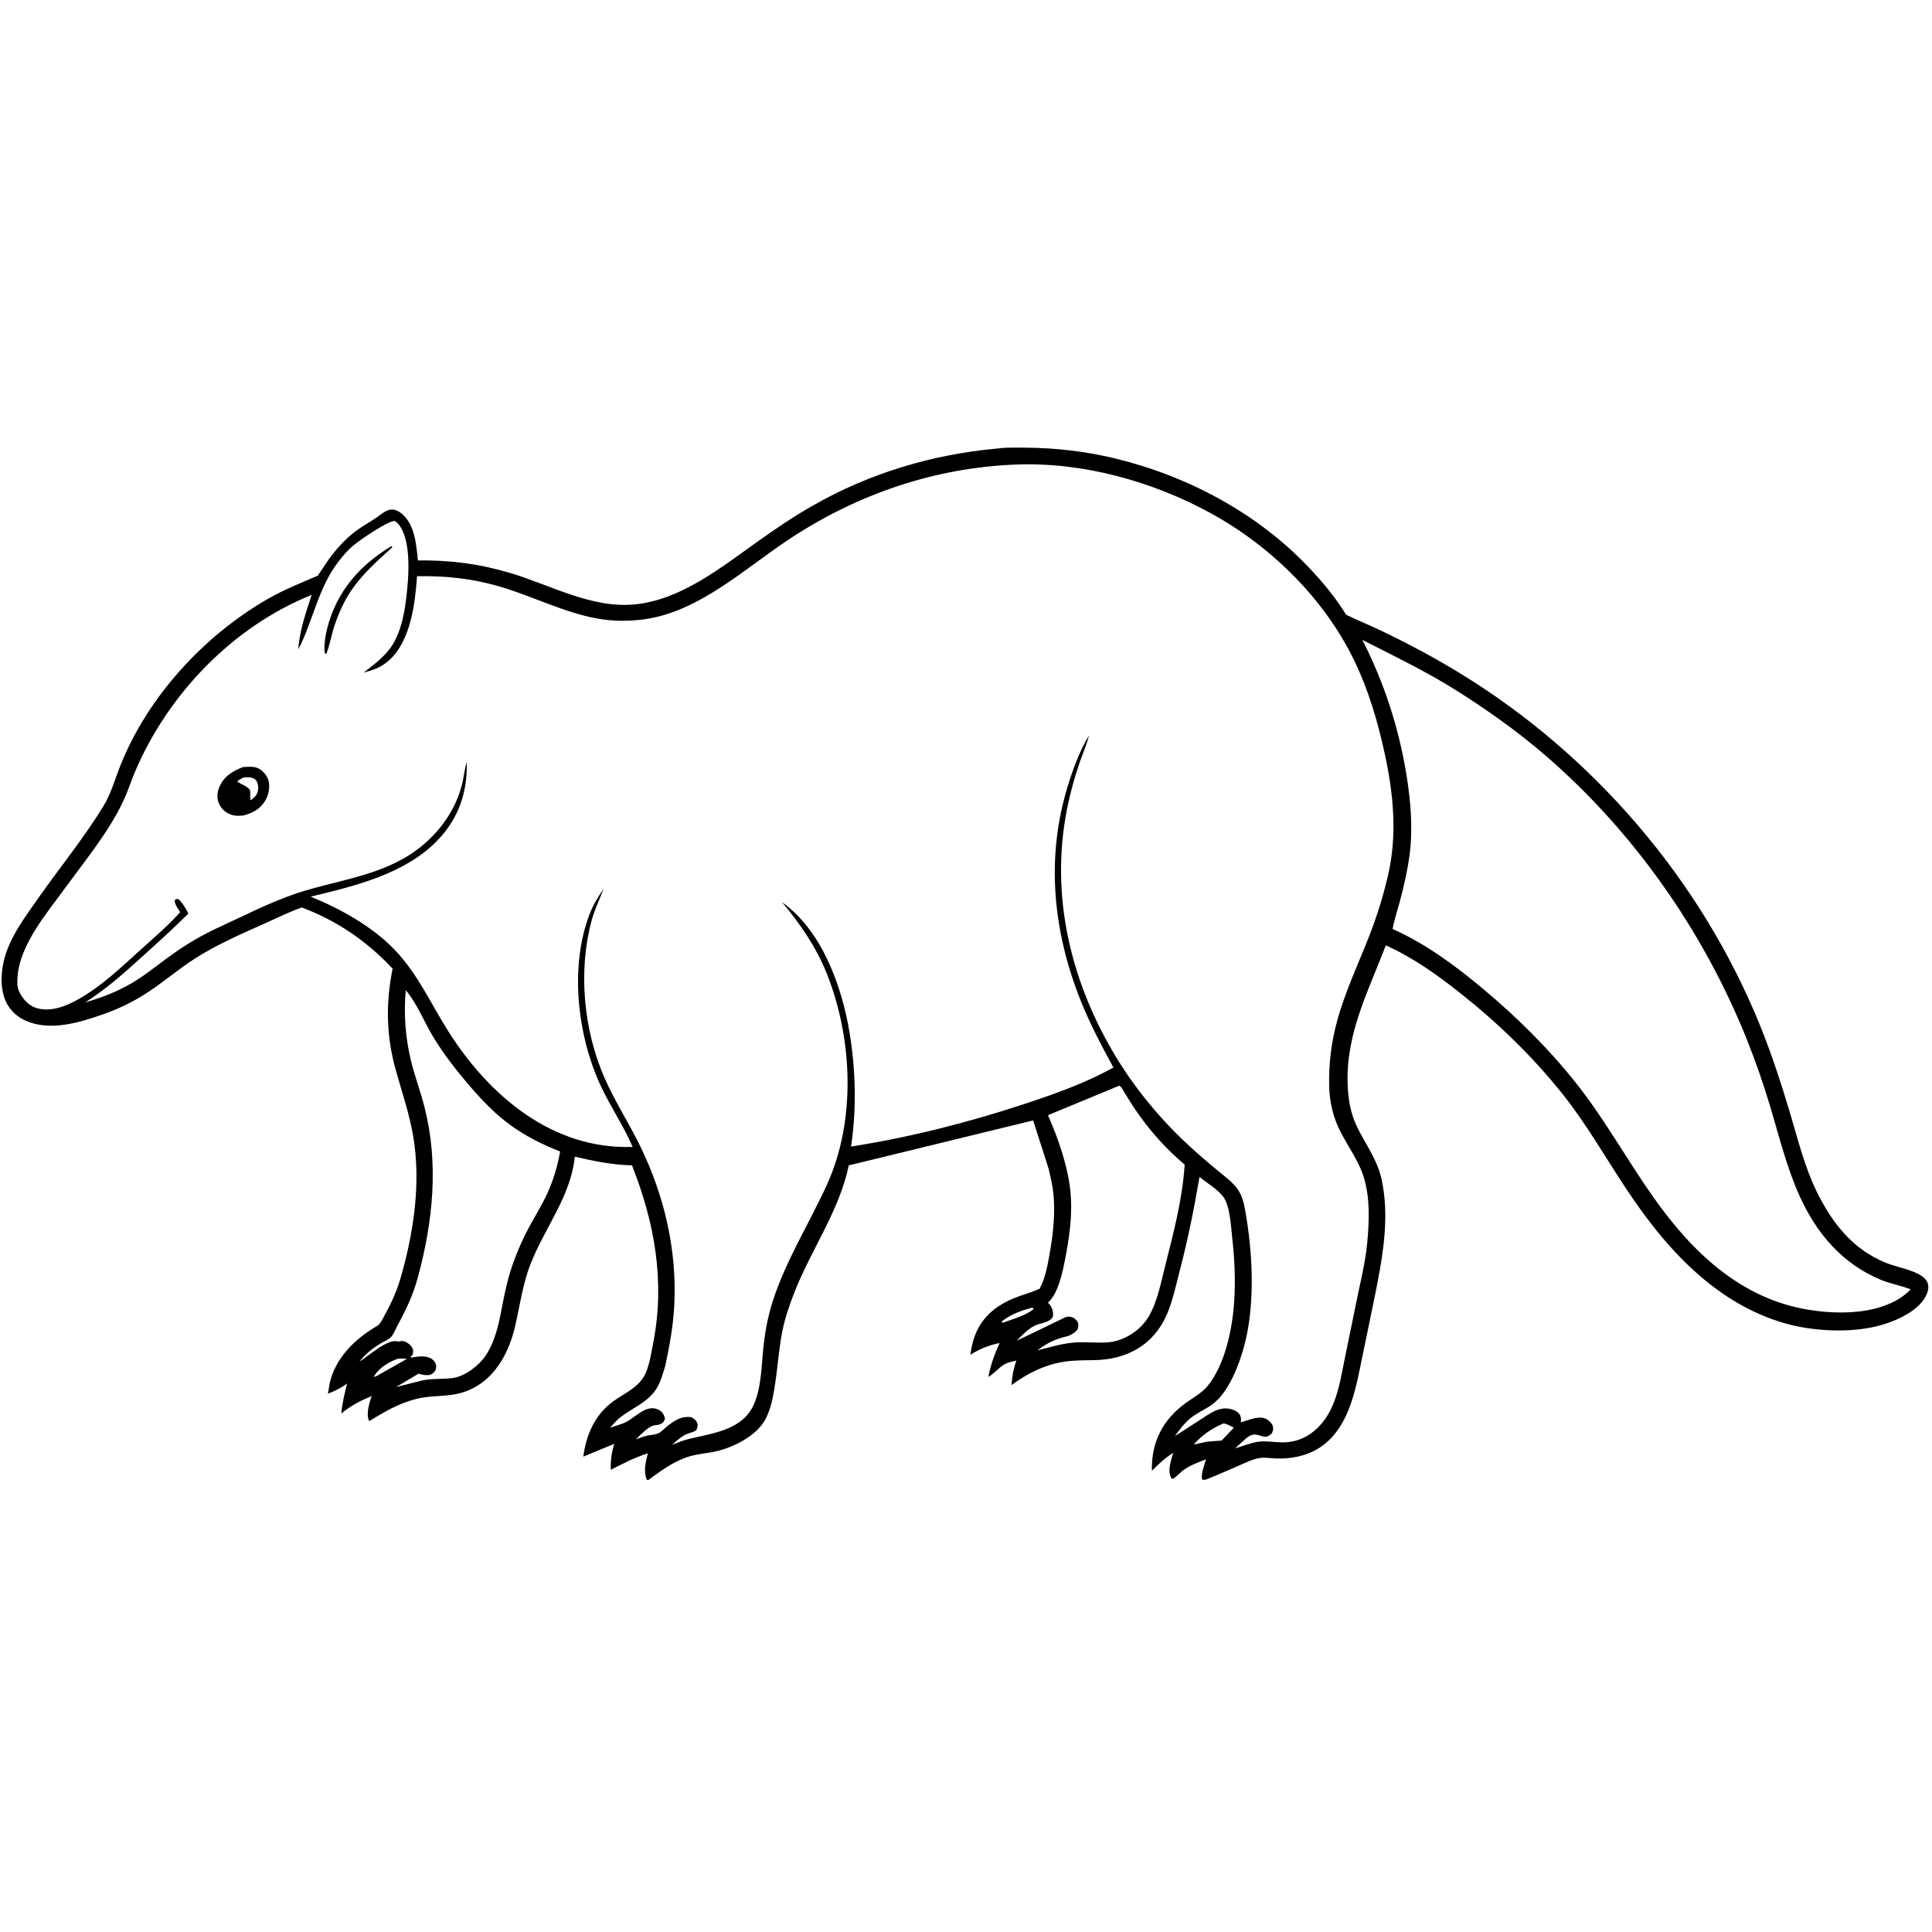
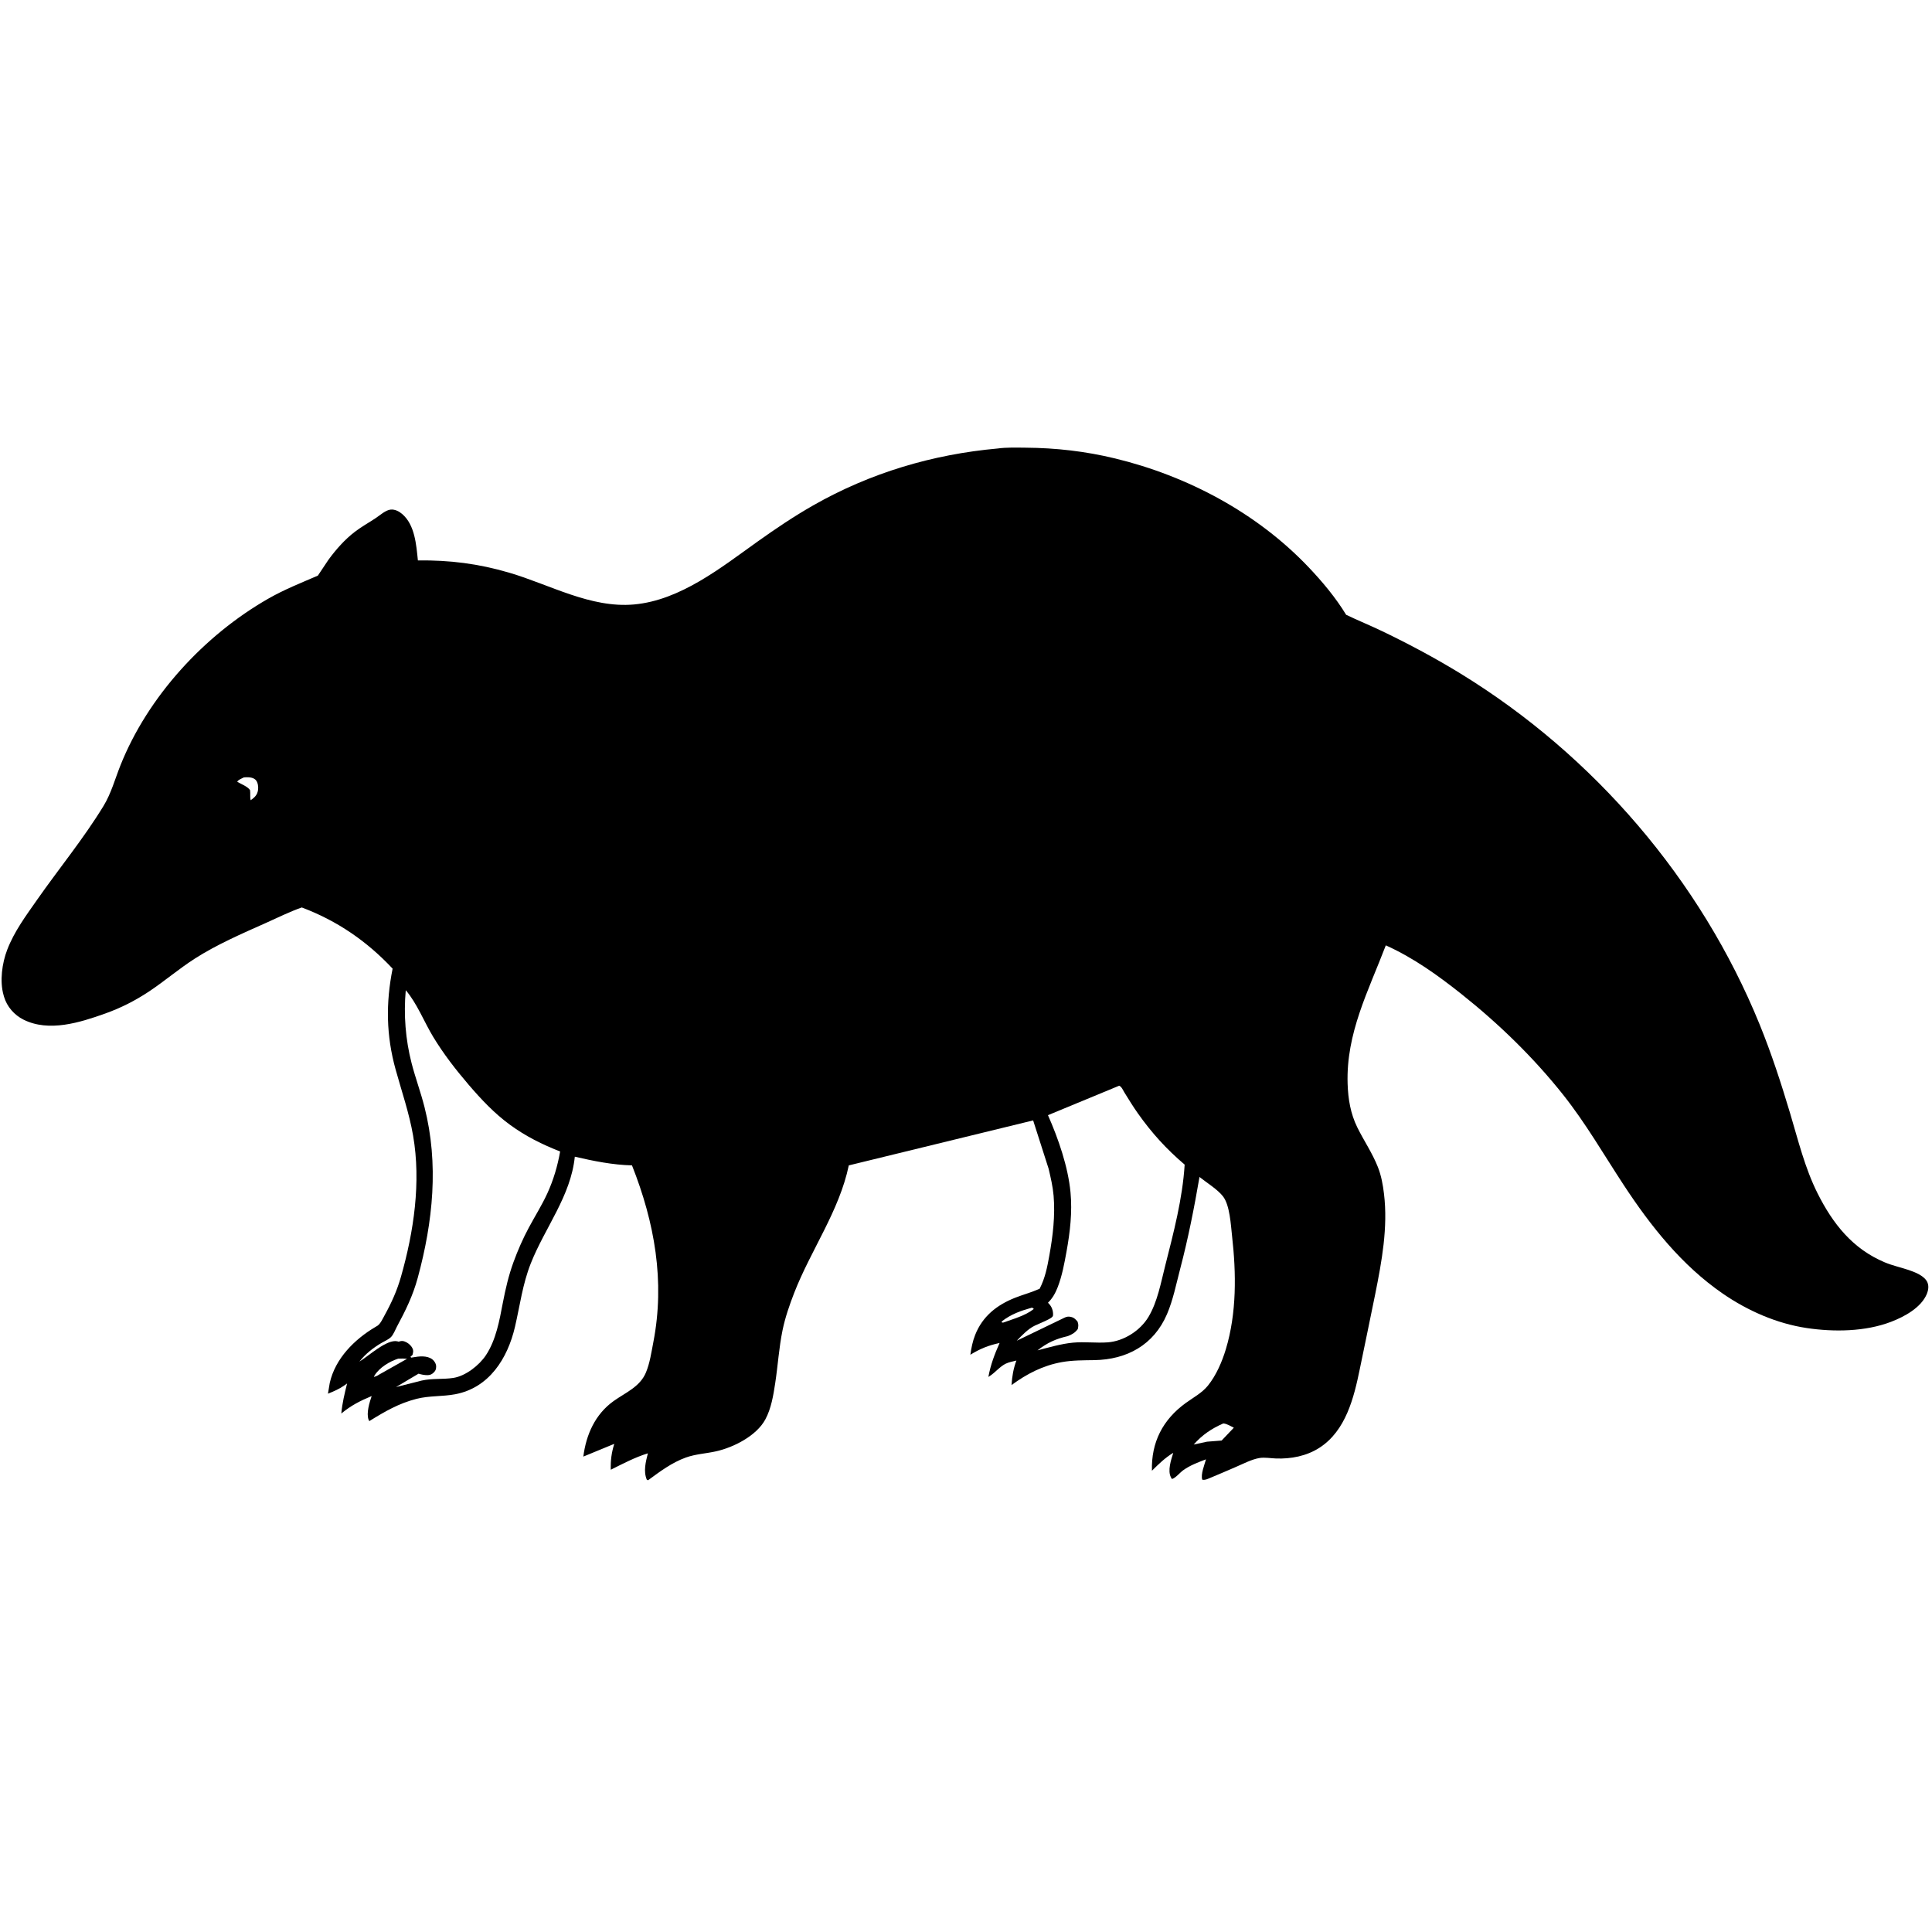
<svg xmlns="http://www.w3.org/2000/svg" version="1.1" style="display: block;" viewBox="0 0 2048 2048" width="1024" height="1024">
  <path transform="translate(0,0)" fill="rgb(255,255,255)" d="M 0 0 L 2048 0 L 2048 2048 L 0 2048 L 0 0 z" />
  <path transform="translate(0,0)" fill="rgb(0,0,0)" d="M 1057.62 475.415 C 1067.03 474.12 1077.64 474.497 1087.14 474.562 C 1119.26 474.782 1150.74 478.382 1182 485.958 C 1258.9 504.593 1332.46 543.683 1387.17 601.267 C 1401.78 616.636 1415.95 633.575 1426.98 651.721 C 1439.58 657.751 1452.52 663.006 1465.12 669.056 C 1493.53 682.693 1521.64 697.72 1548.5 714.199 C 1689.44 800.674 1802.87 932.586 1865.28 1085.94 C 1877.8 1116.69 1888.03 1148.14 1897.54 1179.94 C 1906.14 1208.69 1913.21 1238.14 1926.76 1265.1 C 1942.92 1297.29 1963.88 1323.85 1997.97 1338.16 C 2006.13 1341.58 2014.79 1343.41 2023.15 1346.22 C 2029.93 1348.5 2040.22 1352.45 2043.16 1359.44 C 2044.79 1363.29 2044.11 1367.78 2042.57 1371.52 C 2036.53 1386.19 2018.73 1395.76 2004.65 1401.16 C 1977.25 1411.66 1944.07 1412.09 1915.24 1407.78 C 1883.4 1403.02 1852.71 1389.5 1826.31 1371.34 C 1782.81 1341.41 1749.85 1299.8 1721.12 1256.03 C 1700.08 1223.97 1680.99 1190.76 1657.1 1160.63 C 1625.81 1121.19 1588.87 1085.29 1549.5 1053.98 C 1524.41 1034.03 1498.39 1015.32 1469.02 1002.11 C 1450.49 1050.65 1426.81 1095.26 1428.53 1148.87 C 1429.04 1164.93 1431.61 1180.49 1438.77 1195.02 C 1445.81 1209.31 1454.78 1222.28 1460.65 1237.23 C 1464.23 1246.33 1465.94 1255.9 1467.1 1265.57 C 1471.39 1301.24 1464.74 1337.16 1457.75 1372 C 1452.46 1398.41 1446.85 1424.76 1441.46 1451.15 C 1435.23 1481.66 1426.63 1516.66 1398.67 1534.68 C 1384.99 1543.5 1368.54 1546.66 1352.46 1546.04 C 1347.15 1545.83 1340.64 1544.73 1335.46 1545.5 C 1326.99 1546.76 1317.07 1552.1 1309.14 1555.43 C 1300.78 1558.94 1292.52 1562.71 1284.11 1566.1 C 1281.18 1567.28 1277.68 1569.22 1274.5 1568.56 C 1272.48 1563.25 1276.94 1552.28 1278.42 1546.95 C 1270 1550.14 1261.53 1553.27 1254.16 1558.57 C 1250.91 1560.9 1245.73 1567.2 1242.25 1567.78 L 1241.28 1566.11 C 1237.44 1558.91 1241.47 1547.39 1243.69 1540.06 C 1235.02 1545.33 1228.24 1551.96 1221.1 1559.04 C 1220.26 1529 1232.51 1504.93 1256.95 1487.23 C 1264.96 1481.43 1274.23 1476.55 1280.5 1468.75 C 1289.21 1457.91 1295.41 1443.58 1299.41 1430.34 C 1311.05 1391.8 1310.51 1349.74 1306.02 1310.06 C 1304.73 1298.66 1303.72 1277.54 1296.42 1268.2 C 1290.53 1260.67 1279.17 1253.75 1271.51 1247.64 C 1265.87 1280.53 1259.53 1312.72 1251.05 1345 C 1246.87 1360.91 1243.54 1378.02 1237.03 1393.15 C 1222.96 1425.85 1194.44 1441.24 1160 1441.8 C 1148.6 1441.98 1136.99 1441.88 1125.72 1443.88 C 1105.69 1447.43 1088.51 1456.28 1072.28 1468.23 C 1072.87 1458.84 1074.18 1451.12 1077.4 1442.24 C 1073.73 1443.18 1069.51 1443.92 1066.09 1445.58 C 1060 1448.54 1055.04 1454.84 1049.29 1458.59 L 1047.72 1459.6 C 1050.11 1446.56 1054.25 1435.74 1059.61 1423.62 C 1047.73 1426.17 1038.94 1429.73 1028.62 1436.07 C 1029.64 1428.81 1031 1421.91 1033.71 1415.06 C 1041.55 1395.27 1056.71 1383.32 1076.09 1375.66 C 1084.33 1372.4 1092.92 1370.17 1101.03 1366.56 L 1102.07 1366.09 C 1107.85 1354.94 1110.12 1343.25 1112.32 1331 C 1116.09 1310.08 1118.67 1288.65 1116.85 1267.39 C 1116.03 1257.78 1113.77 1248.27 1111.58 1238.9 L 1095.17 1187.68 L 899.744 1235.37 C 889.767 1283.5 859.57 1325.08 841.902 1370.46 C 836.903 1383.3 832.277 1396.7 829.5 1410.23 C 825.72 1428.65 824.593 1447.57 821.763 1466.15 C 819.795 1479.06 817.559 1493 811.291 1504.63 C 801.9 1522.04 777.751 1534.28 759.037 1538.47 C 748.384 1540.85 737.29 1541.34 726.962 1545.07 C 712.107 1550.44 699.607 1559.86 687 1569.11 L 685.622 1568.5 C 681.868 1559.42 684.509 1549.73 686.761 1540.59 C 672.949 1544.86 660.354 1551.56 647.453 1557.98 C 647.164 1548.01 648.194 1540.11 651.155 1530.54 L 618.354 1544.05 C 621.315 1520.81 630.861 1499.18 650.5 1485.15 C 663.139 1476.12 678.31 1470.22 684.706 1454.94 C 688.855 1445.02 690.519 1433.37 692.558 1422.84 C 705.08 1358.18 693.918 1295.88 669.928 1235.34 C 649.626 1234.88 629.034 1230.72 609.326 1226.14 C 605.08 1267.87 577.772 1301.11 562.683 1339.19 C 553.905 1361.35 551.242 1383.54 545.899 1406.5 C 538.095 1440.04 518.507 1471.21 482.482 1477.97 C 468.878 1480.52 455.208 1479.37 441.569 1482.82 C 422.811 1487.58 407.808 1496.31 391.5 1506.43 L 390.717 1505 C 388.129 1497.85 391.684 1486.75 393.974 1479.87 C 381.628 1485.02 372.139 1489.86 361.805 1498.38 C 362.77 1487.35 365.3 1477.24 367.935 1466.53 L 365.19 1468.5 C 359.616 1472.45 353.946 1474.83 347.645 1477.37 L 349.569 1465.9 C 355.432 1440.01 375.742 1419.81 397.821 1406.72 L 400.304 1405.23 C 403.439 1402.99 405.691 1397.88 407.529 1394.56 C 414.97 1381.1 420.783 1368.33 425.013 1353.5 C 438.648 1305.72 446.478 1253.15 437.886 1203.68 C 433.764 1179.94 425.813 1156.94 419.385 1133.77 C 409.372 1097.67 408.855 1063.41 416.186 1026.8 C 388.892 997.667 357.37 976.046 319.896 961.942 C 306.946 966.487 294.239 972.838 281.697 978.435 C 256.357 989.742 229.953 1001.17 206.558 1016.14 C 189.817 1026.85 174.714 1039.85 158.204 1050.85 C 143.429 1060.69 128.129 1068.47 111.396 1074.43 C 84.817 1083.9 51.886 1094.37 24.877 1080.84 C 15.124 1075.95 7.411 1067.15 4.289 1056.65 L 3.823 1055 C -0.492 1040.12 2.205 1020.93 7.676 1006.7 C 15.083 987.434 27.3 971.004 39.016 954.242 C 62.276 920.963 88.578 889.033 109.715 854.375 C 117.817 841.09 121.905 825.825 127.618 811.46 C 156.644 738.471 216.434 673.459 284.369 634.62 C 301.413 624.876 318.994 617.939 336.941 610.194 L 348.128 593.439 C 356.122 582.5 365.505 571.852 376.306 563.614 C 383.412 558.193 391.169 553.966 398.568 549.009 C 402.862 546.132 408.837 540.702 414.106 540.187 C 418.586 539.749 422.989 542.009 426.292 544.834 C 439.865 556.443 441.256 577.563 442.982 594.059 C 476.948 593.712 506.833 597.448 539.5 606.994 C 582.679 619.611 625.991 644.898 672.092 640.754 C 721.235 636.337 764.43 601.619 803.219 573.971 C 822.239 560.414 841.658 547.337 861.962 535.766 C 922.414 501.317 988.506 481.626 1057.62 475.415 z" />
  <path transform="translate(0,0)" fill="rgb(255,255,255)" d="M 1094.03 1386.11 L 1095.93 1387.5 C 1087.05 1394.68 1073.89 1398.19 1063.26 1402.06 L 1061.68 1401.69 L 1062.23 1400.5 C 1072.11 1392.91 1082.17 1389.45 1094.03 1386.11 z" />
  <path transform="translate(0,0)" fill="rgb(255,255,255)" d="M 422.064 1440.23 C 425.305 1440.03 428.267 1440.07 431.5 1440.39 L 401.881 1457.11 C 400.056 1458.39 398.409 1459 396.298 1459.7 L 397.071 1458 C 402.307 1449.57 412.964 1443.19 422.064 1440.23 z" />
  <path transform="translate(0,0)" fill="rgb(255,255,255)" d="M 1296.76 1508.9 C 1300.6 1509.22 1304.45 1511.73 1307.92 1513.42 L 1294.97 1527.03 L 1279.49 1528.25 L 1265.37 1531.26 C 1274.48 1521 1284.2 1514.42 1296.76 1508.9 z" />
-   <path transform="translate(0,0)" fill="rgb(255,255,255)" d="M 1186.39 1150.9 C 1189.03 1151.97 1190.5 1155.79 1192 1158.21 C 1196.6 1165.66 1201.18 1173.1 1206.23 1180.25 C 1220.75 1200.83 1236.59 1218.26 1255.79 1234.56 C 1253.51 1270.9 1244.01 1306.8 1235.1 1341.97 C 1230.6 1359.76 1226.93 1380.08 1217.47 1395.91 C 1208.72 1410.55 1191.32 1421.69 1174.22 1422.95 C 1162.05 1423.85 1149.67 1422.12 1137.53 1423.26 C 1124.77 1424.46 1112.16 1428.3 1099.78 1431.42 C 1110.16 1423.39 1119.05 1419.27 1131.91 1416.34 C 1136.33 1414.65 1139.66 1412.72 1142.5 1408.87 C 1143.2 1405.55 1143.36 1404.15 1142.25 1400.94 C 1140.5 1398.92 1138.91 1397.04 1136.27 1396.24 C 1133.06 1395.26 1130.71 1395.51 1127.83 1397.08 L 1077.79 1421.24 C 1083.16 1415.67 1089.94 1408.5 1097 1405.21 C 1101.78 1402.98 1109.65 1402.08 1113.66 1398.74 C 1115.44 1397.25 1116.17 1396.24 1116.28 1393.91 C 1116.49 1389.56 1115 1385.28 1112 1382.11 L 1110.88 1381 C 1115.68 1376.29 1118.84 1370.63 1121.24 1364.38 C 1125.93 1352.19 1128.27 1339.33 1130.59 1326.52 C 1134.32 1305.97 1136.76 1284.9 1134.79 1264 C 1132.23 1236.79 1121.86 1206.93 1110.89 1182.13 L 1186.39 1150.9 z" />
+   <path transform="translate(0,0)" fill="rgb(255,255,255)" d="M 1186.39 1150.9 C 1189.03 1151.97 1190.5 1155.79 1192 1158.21 C 1196.6 1165.66 1201.18 1173.1 1206.23 1180.25 C 1220.75 1200.83 1236.59 1218.26 1255.79 1234.56 C 1253.51 1270.9 1244.01 1306.8 1235.1 1341.97 C 1230.6 1359.76 1226.93 1380.08 1217.47 1395.91 C 1208.72 1410.55 1191.32 1421.69 1174.22 1422.95 C 1162.05 1423.85 1149.67 1422.12 1137.53 1423.26 C 1124.77 1424.46 1112.16 1428.3 1099.78 1431.42 C 1110.16 1423.39 1119.05 1419.27 1131.91 1416.34 C 1136.33 1414.65 1139.66 1412.72 1142.5 1408.87 C 1143.2 1405.55 1143.36 1404.15 1142.25 1400.94 C 1140.5 1398.92 1138.91 1397.04 1136.27 1396.24 C 1133.06 1395.26 1130.71 1395.51 1127.83 1397.08 L 1077.79 1421.24 C 1083.16 1415.67 1089.94 1408.5 1097 1405.21 C 1115.44 1397.25 1116.17 1396.24 1116.28 1393.91 C 1116.49 1389.56 1115 1385.28 1112 1382.11 L 1110.88 1381 C 1115.68 1376.29 1118.84 1370.63 1121.24 1364.38 C 1125.93 1352.19 1128.27 1339.33 1130.59 1326.52 C 1134.32 1305.97 1136.76 1284.9 1134.79 1264 C 1132.23 1236.79 1121.86 1206.93 1110.89 1182.13 L 1186.39 1150.9 z" />
  <path transform="translate(0,0)" fill="rgb(255,255,255)" d="M 430.126 1049.68 C 442.073 1063.59 449.65 1083.38 459.223 1099.16 C 470.198 1117.26 482.953 1133.69 496.683 1149.74 C 509.944 1165.25 524.1 1180.3 540.649 1192.36 C 557.453 1204.61 574.514 1213.06 593.773 1220.63 C 591.041 1236.03 586.714 1250.78 580.189 1265.02 C 574.42 1277.62 566.976 1289.35 560.452 1301.56 C 554.147 1313.35 548.92 1325.32 544.33 1337.88 C 539.212 1351.89 535.837 1366.38 533.035 1381 C 529.444 1399.74 525.848 1420.29 515.15 1436.5 C 508.031 1447.29 493.58 1458.63 480.548 1460.65 C 469.494 1462.36 458.253 1460.95 447.207 1463.42 L 445.772 1463.76 L 419.798 1470.34 L 443.674 1456.16 C 446.471 1457.05 450.033 1457.72 453 1457.72 C 455.538 1457.72 457.563 1456.99 459.383 1455.29 C 461.625 1453.19 462.339 1451.71 462.34 1448.56 C 462.342 1445.74 460.537 1442.7 458.349 1441.02 C 452.627 1436.61 444.142 1437.72 437.469 1438.89 L 436 1439.15 L 435.041 1438.36 L 437.317 1436.18 C 437.765 1434.36 438.276 1432.65 437.791 1430.77 C 437.008 1427.73 434.004 1424.62 431.293 1423.14 C 427.982 1421.34 425.962 1421.05 422.5 1422.23 L 421.219 1421.85 C 410.103 1419.3 390.467 1437.69 381.012 1443.35 C 387.369 1435.14 395.564 1428.8 404.486 1423.52 C 407.55 1421.71 411.54 1420.07 414.149 1417.66 C 417.06 1414.96 418.874 1409.78 420.763 1406.27 C 429.956 1389.17 437.705 1373.42 442.818 1354.58 C 458.979 1295.03 465.326 1233.95 449.979 1173.5 C 446.007 1157.85 440.354 1142.68 436.318 1127.07 C 429.833 1101.98 427.775 1075.45 430.126 1049.68 z" />
-   <path transform="translate(0,0)" fill="rgb(255,255,255)" d="M 1444.11 678.314 C 1477.22 695.128 1510.44 711.089 1541.98 730.799 C 1575.78 751.915 1609.05 775.574 1639.19 801.673 C 1732.34 882.359 1805.65 987.228 1851.52 1101.34 C 1861.16 1125.33 1869.81 1150.43 1877.16 1175.22 C 1886.46 1206.61 1894.31 1238.26 1907.83 1268.22 C 1925.58 1307.57 1953.18 1339.79 1993.61 1356.6 C 2003.69 1360.79 2014.45 1362.58 2024.59 1366.45 L 2025.38 1366.76 C 2017.35 1374.97 2008.88 1379.95 1998.18 1383.85 C 1973.6 1393.24 1941.61 1392.54 1916 1388.22 C 1844.53 1376.14 1793.56 1326.9 1753.13 1269.78 C 1724.74 1229.67 1701.18 1186.48 1670.52 1147.92 C 1641.14 1110.97 1607.61 1077.9 1571.41 1047.66 C 1542.4 1023.41 1510.88 1000.18 1476.21 984.779 C 1478 974.906 1481.33 965.117 1483.91 955.417 C 1488.28 938.989 1492.1 922.574 1494.28 905.699 C 1497.87 877.972 1495.33 848.334 1490.83 820.881 C 1482.64 770.898 1467.19 723.369 1444.11 678.314 z" />
-   <path transform="translate(0,0)" fill="rgb(255,255,255)" d="M 1076.93 492.446 C 1147.66 489.596 1222.12 510.331 1283.93 544.281 C 1347.42 579.15 1404.06 634.835 1435.72 700.549 C 1450.79 731.83 1460.41 764.758 1467.8 798.594 C 1477.14 841.29 1481.36 885.04 1471.35 928.006 C 1466.23 950.017 1459.47 971.833 1451.19 992.86 C 1439.47 1022.65 1425.58 1051.9 1417.24 1082.9 C 1411.16 1105.52 1408.41 1128.06 1408.98 1151.44 C 1409.38 1167.78 1413.17 1184.4 1420.61 1199 C 1429.44 1216.32 1441 1231.3 1446.37 1250.33 C 1452.37 1271.57 1451.35 1295.89 1449.3 1317.62 C 1447.21 1339.64 1441.46 1361.48 1437.15 1383.15 C 1433.37 1402.08 1429.45 1420.99 1425.54 1439.9 C 1421.52 1459.36 1418.57 1480.33 1408.67 1497.88 C 1398.13 1516.57 1380.84 1529.39 1358.79 1528.99 C 1350.75 1528.85 1342.54 1527.26 1334.5 1528.22 C 1326.2 1529.22 1317.38 1533 1309.29 1535.31 L 1320.5 1525.02 C 1325.33 1521.03 1328.57 1519.66 1334.68 1521.44 C 1336.79 1522.06 1339.25 1523.13 1341.5 1523.02 C 1344.46 1522.88 1346.26 1521.09 1348.3 1519.24 C 1349.46 1516.67 1350.07 1514.83 1349.29 1512 C 1348.4 1508.8 1345.67 1506.28 1342.94 1504.57 C 1335.24 1499.73 1323.01 1505.7 1315.25 1507.76 C 1315.66 1505.24 1315.71 1502.37 1314.44 1500.03 C 1312.58 1496.59 1308.21 1494.46 1304.56 1493.6 C 1291.92 1490.66 1281.82 1498.91 1271.81 1505.31 C 1262.99 1510.95 1254.21 1516.63 1245.44 1522.35 C 1250.73 1515.15 1256.15 1507.59 1263.39 1502.2 C 1270.11 1497.21 1277.93 1493.82 1284.73 1488.97 C 1302.68 1476.14 1314.03 1445.56 1319.38 1424.91 C 1329.91 1384.31 1328.16 1334.24 1321.59 1292.98 C 1320.03 1283.17 1318.48 1270.84 1313.1 1262.31 C 1307.63 1253.65 1298.67 1247.42 1290.88 1240.95 C 1281.29 1232.98 1271.79 1224.9 1262.58 1216.5 C 1230.52 1187.27 1201.74 1152.55 1179.81 1115.08 C 1132.63 1034.52 1112.2 942.143 1132.64 850.244 C 1135.84 835.821 1139.94 821.384 1144.77 807.42 C 1147.83 798.552 1151.72 789.862 1154.05 780.766 L 1154.32 779.663 C 1143.9 797.01 1136.83 816.754 1131.05 836.088 C 1108.61 911.201 1116.63 988.191 1145.44 1060.44 C 1155.2 1084.92 1167.69 1108.52 1180.27 1131.65 C 1150.19 1148.3 1117.56 1159.83 1084.99 1170.55 C 1025.49 1190.14 964.033 1205.7 902.116 1215.41 C 908.14 1176.13 907.061 1134.11 900.62 1094.96 C 892.475 1045.45 871.461 986.71 828.996 956.34 C 848.399 979.664 865.194 1003.78 876.5 1032.19 C 903.935 1101.16 907.596 1188.06 876.436 1256.17 C 857.805 1296.89 833.383 1335.62 819.449 1378.36 C 814.512 1393.51 811.428 1409.14 809.584 1424.94 C 807.185 1445.5 807.548 1469.67 799.124 1488.75 C 786.943 1516.33 755.098 1519.17 729.872 1525.46 C 723.898 1526.95 718.071 1529.34 712.346 1531.57 C 718.05 1526.69 723.487 1521.32 730.829 1519.14 C 733.598 1518.33 735.66 1517.61 738.113 1516.11 C 739.229 1513.54 740.099 1511.34 739.09 1508.5 C 737.969 1505.35 735.635 1503.94 732.912 1502.29 C 721.809 1500.63 713.696 1506.55 705.609 1513.31 C 703.339 1515.2 700.467 1518.28 697.734 1519.43 C 694.432 1520.82 690.113 1521 686.591 1521.74 C 682.267 1522.66 678.017 1524.32 673.869 1525.84 C 678.849 1521.27 685.453 1513.89 691.67 1511.5 C 694.609 1510.37 698.221 1510.83 701 1509.17 C 703.471 1507.7 704.284 1506.16 704.935 1503.5 C 703.803 1499.67 702.298 1496.64 698.636 1494.66 C 684.148 1486.84 671.689 1505.68 659.23 1509.3 L 646.63 1513.5 C 650.474 1509.19 654.364 1504.74 659.023 1501.28 C 671.865 1491.73 687.079 1486.12 695.954 1471.91 C 700.501 1464.62 702.743 1455.77 705.264 1447.63 C 709.816 1426.33 713.673 1405.2 714.771 1383.38 C 717.67 1325.78 704.486 1268.61 679.528 1216.77 C 667.464 1191.71 652.228 1168.53 640.981 1142.98 C 618.691 1092.35 612.637 1029.66 627.094 976 C 630.25 964.283 635.518 953.489 639.881 942.214 C 633.833 950.885 628.784 959.194 624.977 969.1 C 603.723 1024.4 611.902 1096.46 636.1 1149.54 C 646.207 1171.71 660.389 1192.18 669.987 1214.43 L 670.554 1215.76 C 585.804 1218.8 518.565 1161.58 475.527 1093.71 C 456.464 1063.65 442.954 1032.29 417.826 1006.26 C 394.202 981.794 360.547 963.211 329.348 950.476 C 376.294 939.151 429.58 926.521 464.054 890.519 C 486.354 867.232 495.551 839.595 494.803 807.855 C 492.514 814.886 491.924 822.304 490.227 829.485 C 487.834 839.609 484.075 849.58 479.028 858.691 C 466.811 880.745 448.57 898.472 426.558 910.71 C 391.606 930.142 351.917 934.509 314.646 946.914 C 286.587 956.252 258.875 970.634 232 982.978 C 214.047 991.223 198.082 1000.59 182 1012.11 C 167.723 1022.33 154.288 1033.61 139.076 1042.49 C 123.499 1051.57 107.536 1057.59 90.256 1062.62 C 112.592 1048.48 130.79 1032.14 150.306 1014.5 C 166.999 999.414 183.634 984.338 199.646 968.524 C 197.222 963.211 194.194 958.498 190.337 954.108 C 189.054 952.648 188.359 953.103 186.5 952.992 L 185.052 955 C 185.822 959.593 188.498 963.055 190.982 966.892 C 178.515 980.983 163.207 994.02 149.234 1006.61 C 128.317 1025.46 108.062 1045.11 83.355 1059.09 C 69.978 1066.66 53.574 1073.31 38.009 1068.36 C 30.025 1065.82 23.328 1058.01 20.04 1050.49 C 18.016 1045.85 18.237 1040.2 18.612 1035.23 C 21.194 1000.98 49.805 967.796 69.378 940.907 C 84.196 920.55 100.118 900.503 113.739 879.355 C 120.536 868.803 126.879 857.742 131.997 846.272 C 136.069 837.146 139.095 827.566 143 818.358 C 178.008 735.823 246.614 664.363 330.395 630.582 C 324.327 649.23 317.425 668.688 316.26 688.35 C 332.258 657.359 337.168 622.994 359.265 594.703 C 363.518 589.258 368.158 583.816 373.359 579.247 C 380.444 573.023 409.45 553.195 418 552.141 C 419.721 553.146 421.089 553.998 422.369 555.559 C 436.847 573.22 433.142 613.688 430.485 635.252 C 428.317 652.849 423.928 673.968 412.817 688.268 C 405.211 698.058 395.208 705.416 385.523 712.998 C 395.794 710.238 403.599 707.669 411.861 700.444 C 435.392 679.867 439.95 640.032 442.107 610.826 C 471.029 610.222 498.817 613.066 526.73 620.911 C 562.122 630.858 596.095 648.745 632.176 655.519 C 648.963 658.67 665.917 658.732 682.816 656.479 C 741.143 648.7 790.633 601.69 837.917 570.648 C 909.744 523.493 990.891 495.772 1076.93 492.446 z" />
  <path transform="translate(0,0)" fill="rgb(0,0,0)" d="M 414.887 578.937 L 415.973 579.976 C 400.173 594.399 384.418 608.186 372.282 626.011 C 364.854 636.921 359.253 649.601 354.944 662.05 C 351.482 672.052 349.901 682.658 346.158 692.504 L 345.765 693.505 L 344.261 692.215 C 343.169 684.696 344.834 674.031 346.718 666.57 C 356.587 627.482 380.742 599.475 414.887 578.937 z" />
  <path transform="translate(0,0)" fill="rgb(0,0,0)" d="M 257.493 813.171 C 262.119 812.752 268.597 812.259 272.969 814.095 C 278.098 816.248 282.749 821.525 284.43 826.819 C 286.503 833.346 284.97 841.848 281.684 847.767 C 276.225 857.602 268.362 861.557 258.021 864.471 C 254.334 864.751 250.121 865.076 246.544 864.04 C 240.148 862.186 235.227 858.464 232.336 852.349 C 229.638 846.643 230.072 840.245 232.445 834.491 C 237.283 822.762 246.263 817.621 257.493 813.171 z" />
  <path transform="translate(0,0)" fill="rgb(255,255,255)" d="M 258.484 824.095 L 261 823.921 C 264.691 823.844 269.299 824.237 271.675 827.543 C 273.476 830.047 273.962 834.343 273.55 837.311 C 272.803 842.704 269.963 845.194 265.761 848.283 C 264.816 845.385 265.611 840.891 265.048 837.5 C 262.286 833.607 255.653 831.176 251.5 828.719 C 252.301 826.642 256.415 825.177 258.484 824.095 z" />
</svg>